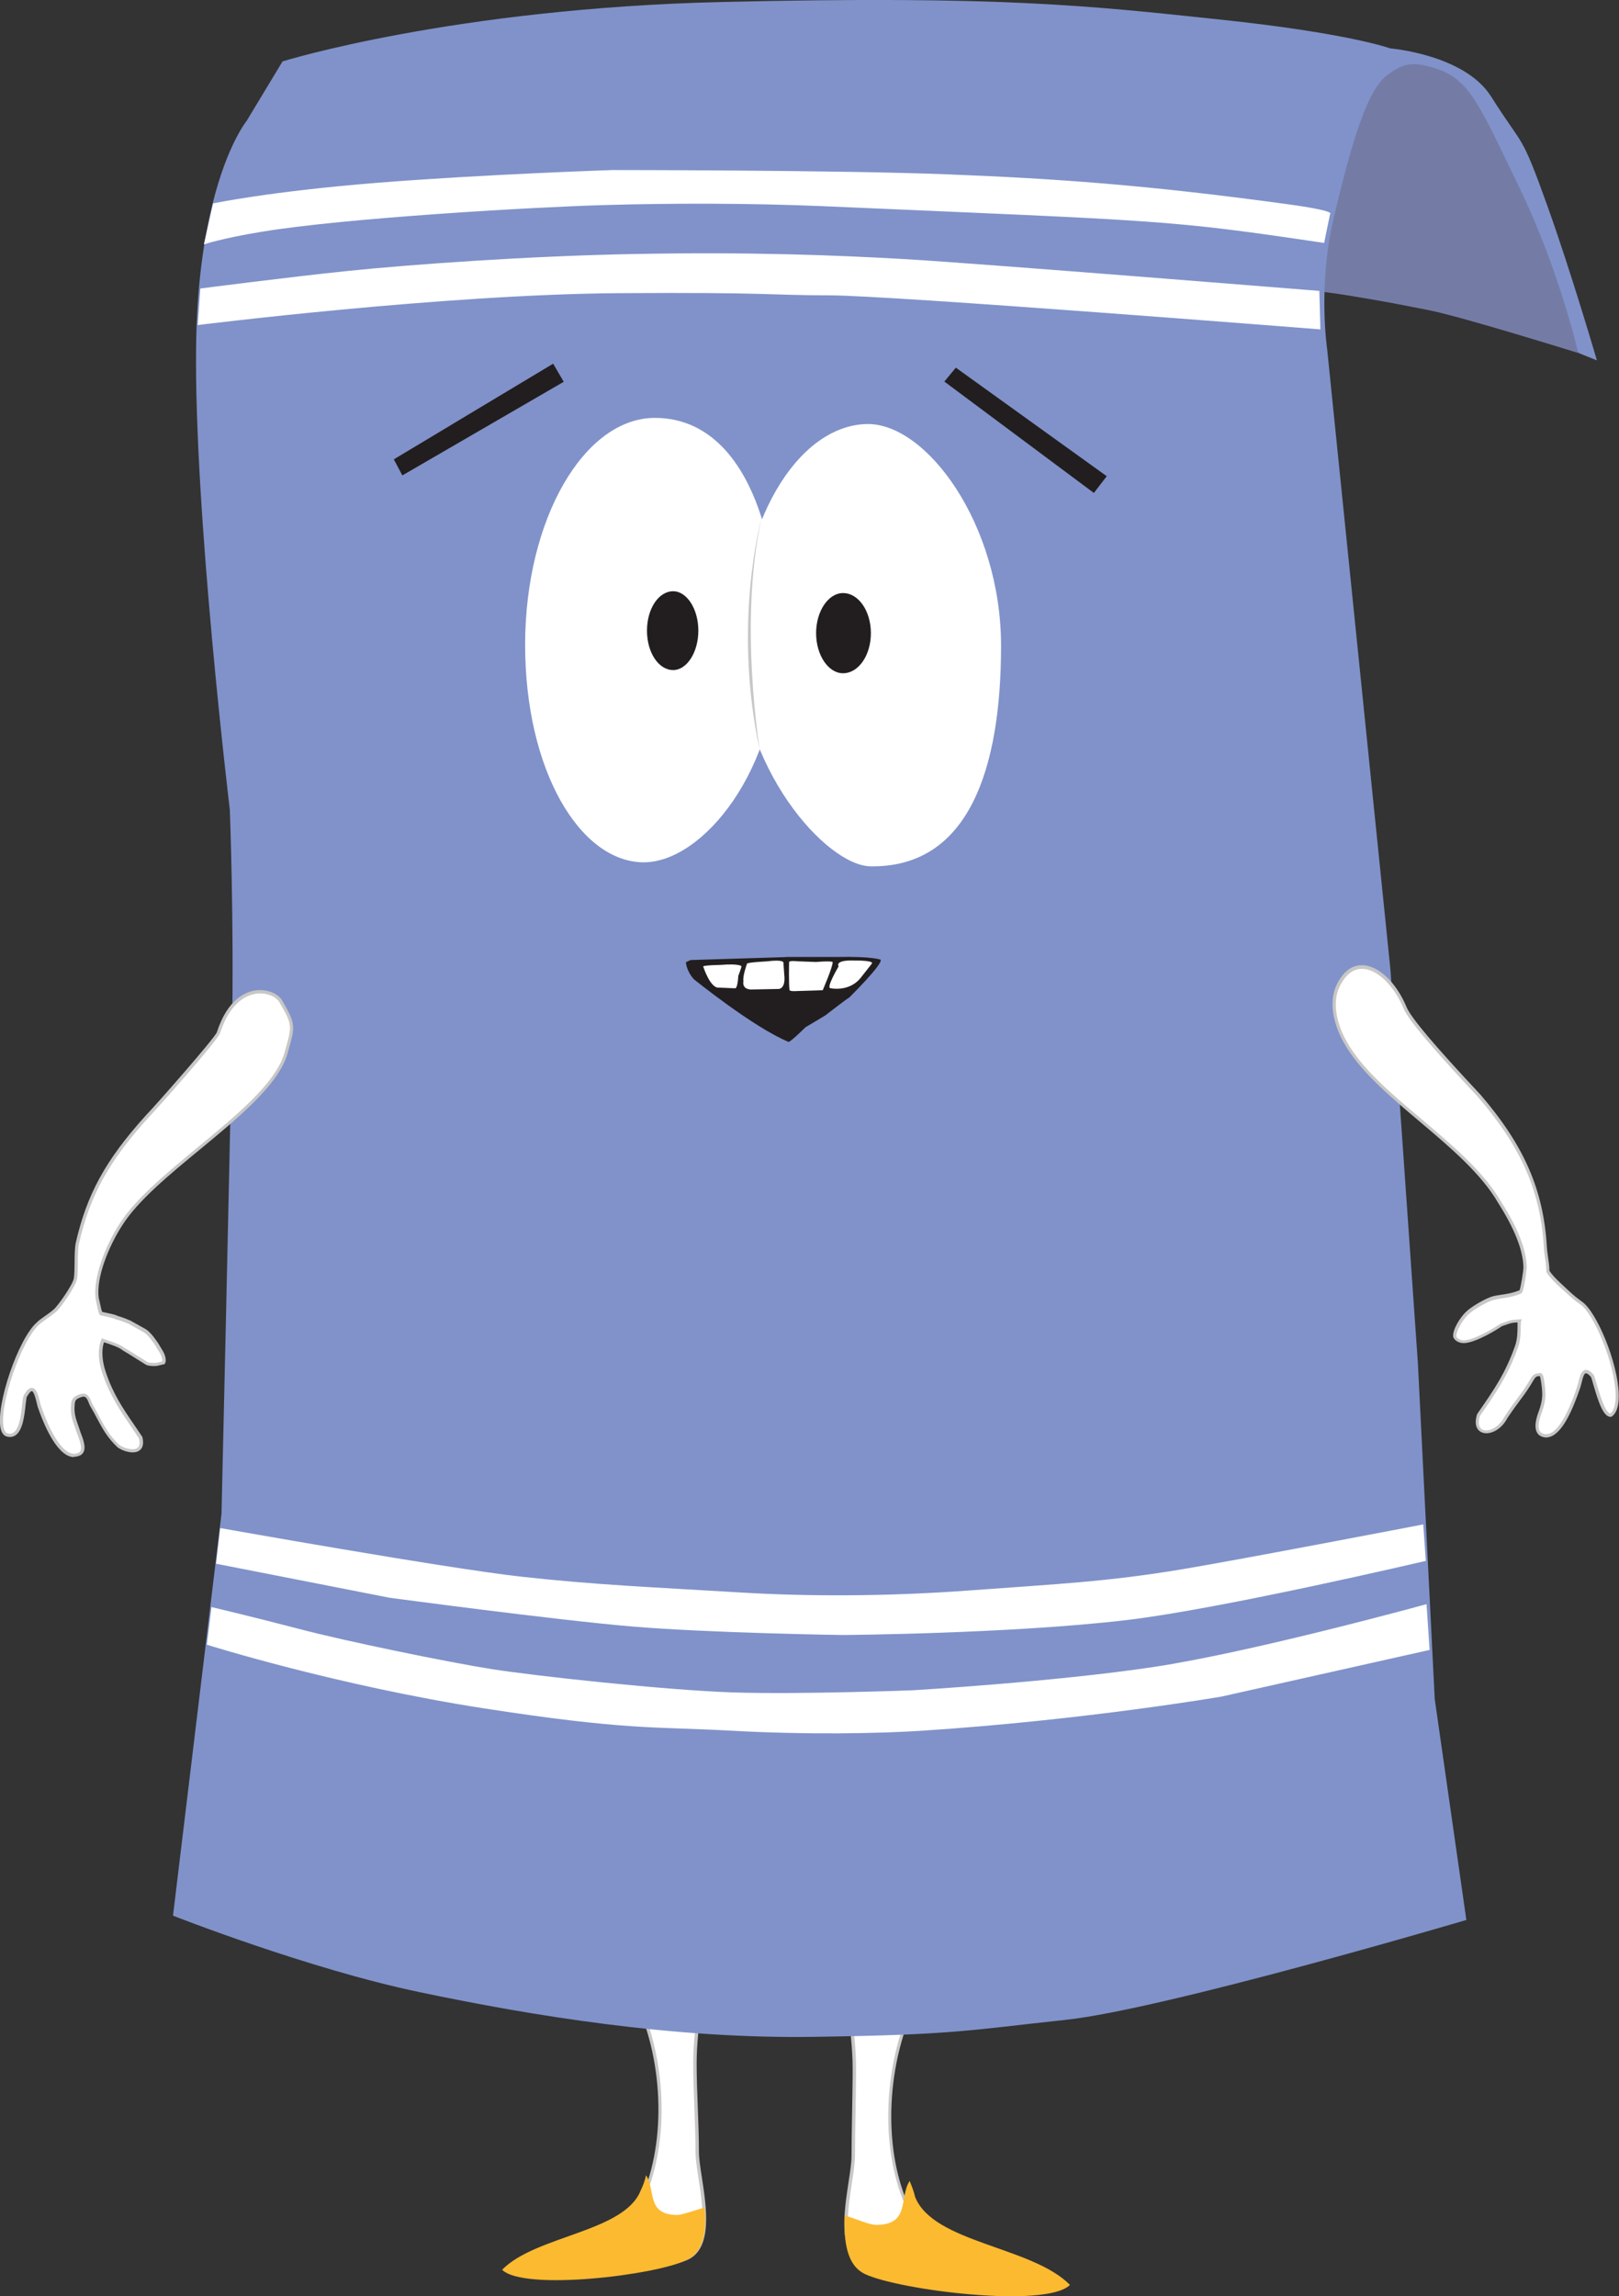
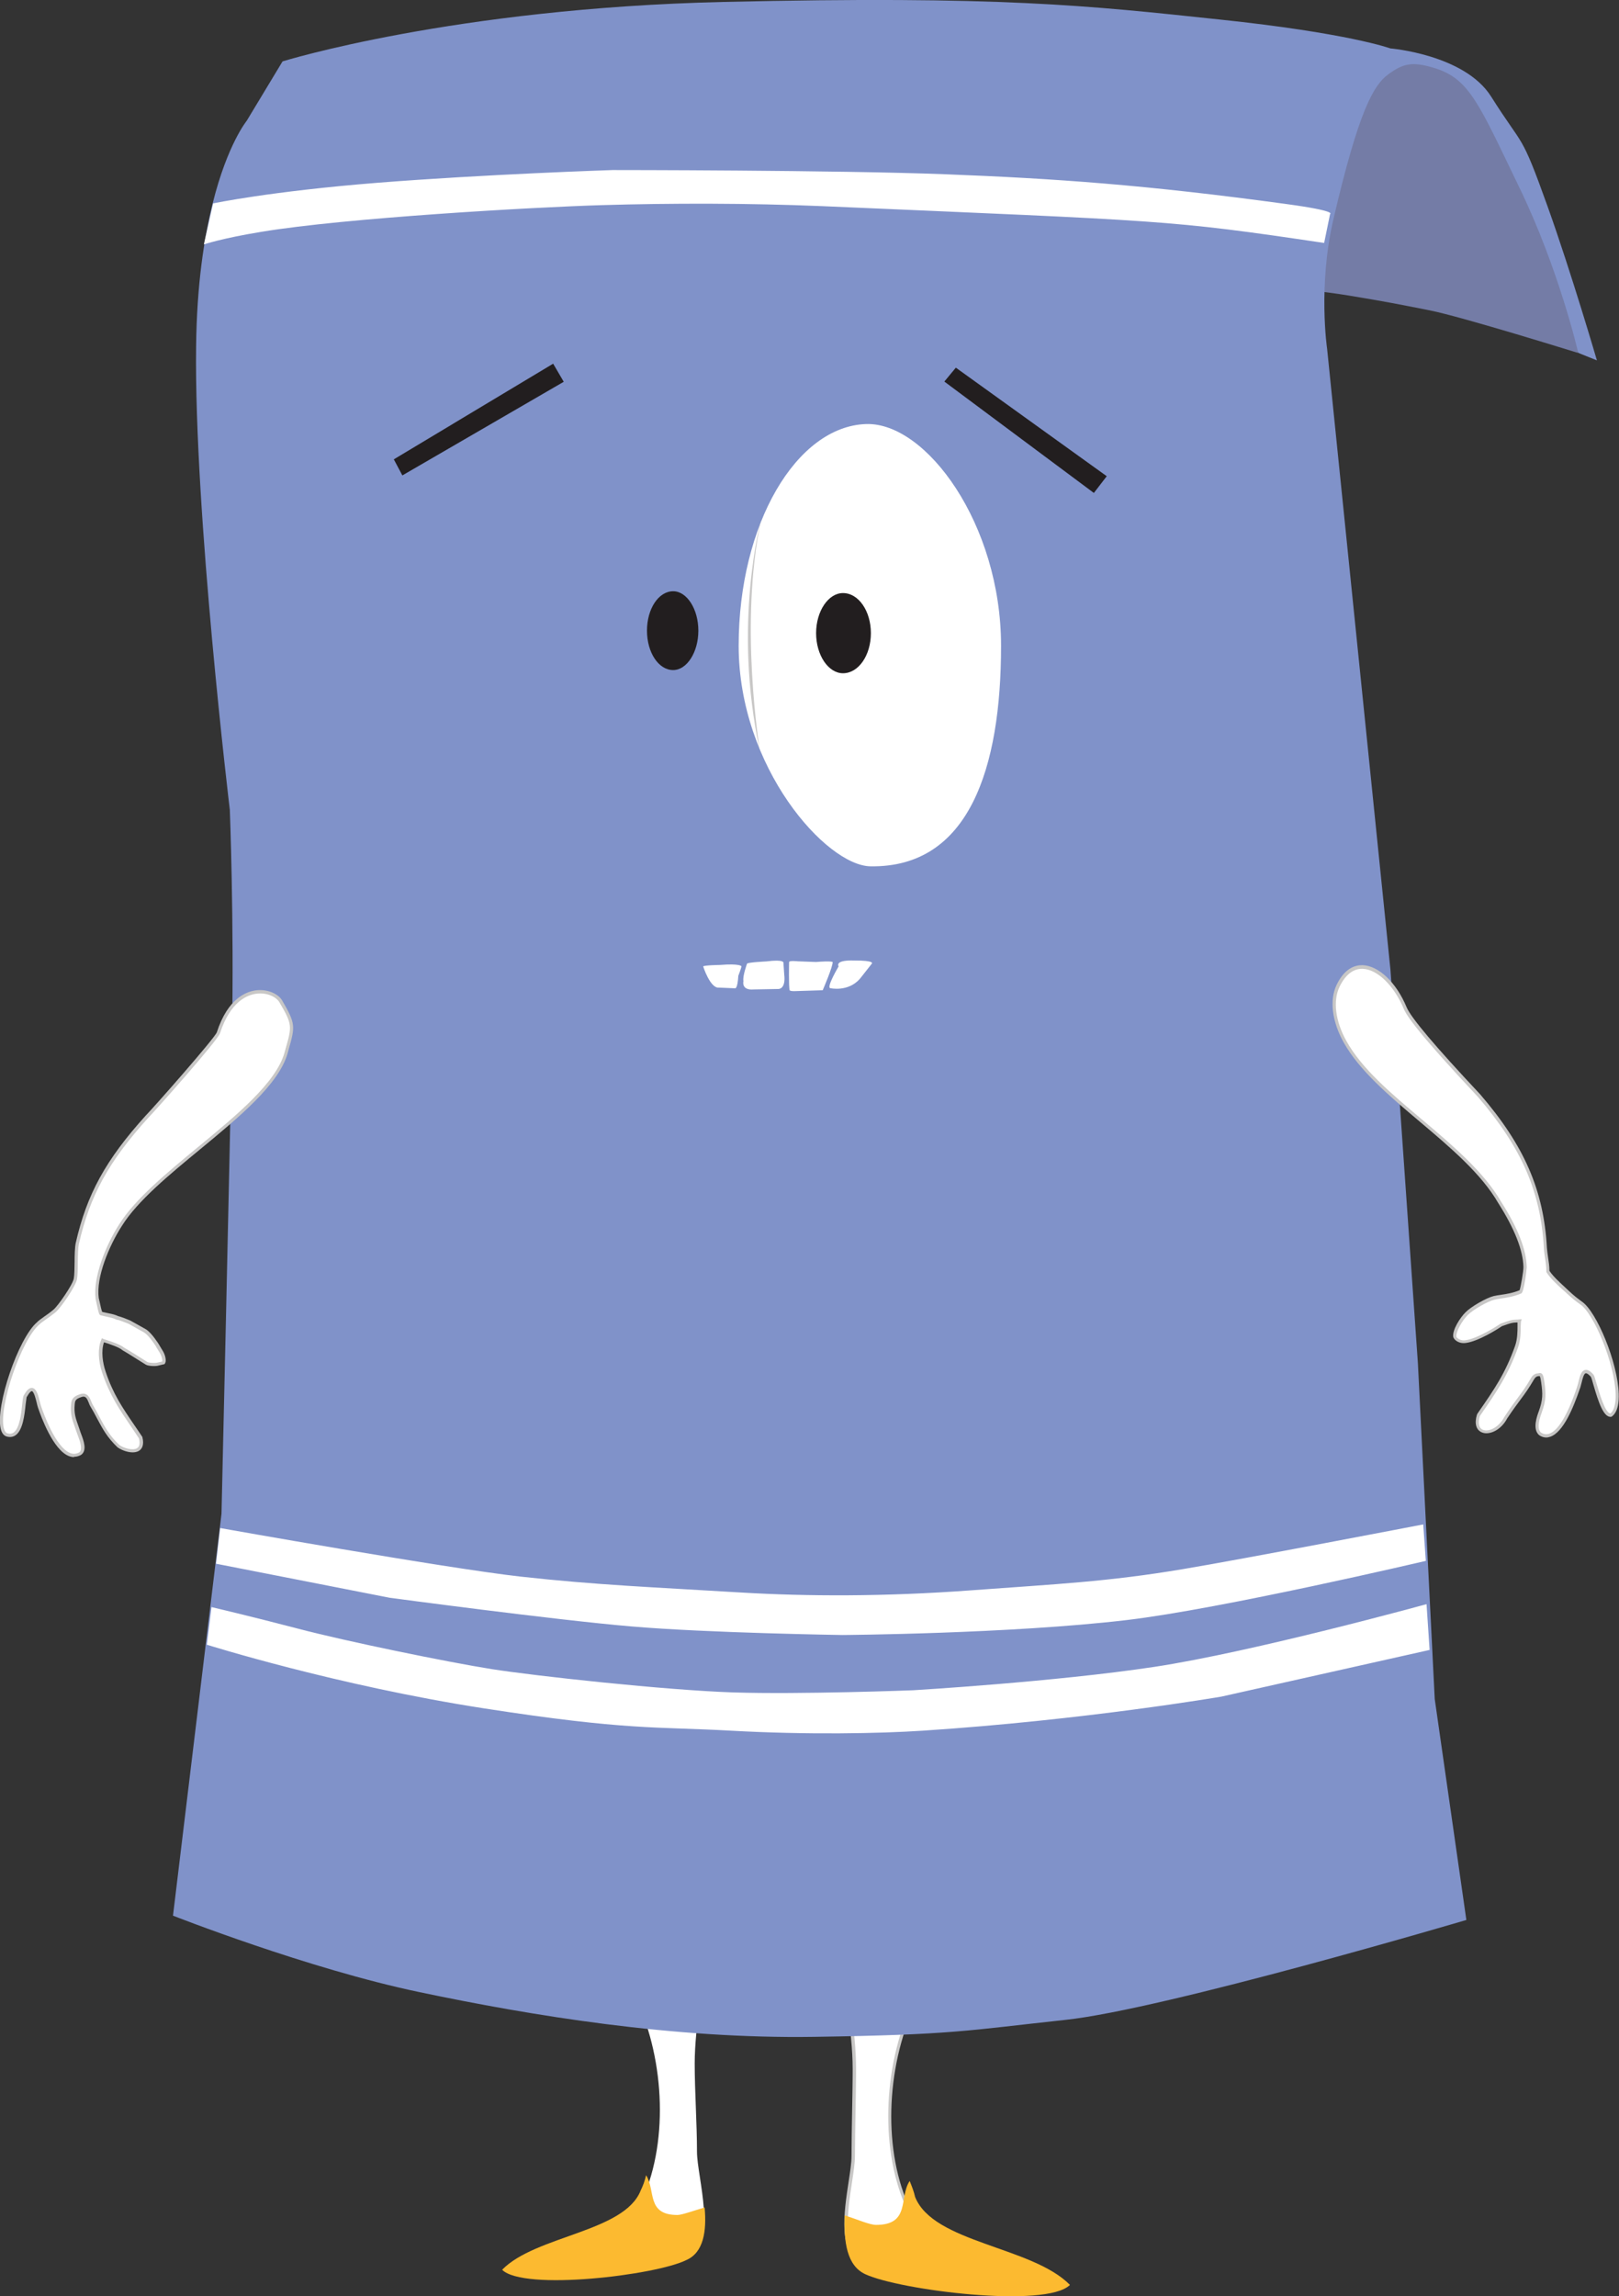
<svg xmlns="http://www.w3.org/2000/svg" id="_レイヤー_2" data-name="レイヤー 2" width="142.16" height="201.6" viewBox="0 0 142.16 201.6">
  <rect x="0" y="0" width="142.16" height="201.6" fill="#333333" stroke="none" />
  <defs>
    <style>
      .cls-1 {
        fill: #8092c9;
      }

      .cls-1, .cls-2, .cls-3, .cls-4, .cls-5, .cls-6 {
        fill-rule: evenodd;
      }

      .cls-2, .cls-7 {
        fill: #fff;
      }

      .cls-3 {
        fill: #747ca6;
      }

      .cls-8, .cls-5 {
        fill: #c8c7c6;
      }

      .cls-4 {
        fill: #fcba30;
      }

      .cls-6, .cls-9 {
        fill: #221e1f;
      }
    </style>
  </defs>
  <g id="DESIGN">
    <g>
      <path class="cls-2" d="M80.73,174.96c-2.76,5.09-3.52,12.54-1.33,18.1,1.33,3.3,8.46,3.58,11.22,6.32-1.71,1.7-12.36.47-14.83-.76-2.76-1.22-.86-7.07-.86-9.32,0-2.46.09-5.2.09-7.64,0-3.49-.86-7.07-.86-10.29,0-6.02,11.89-6.12,6.56,3.59" />
      <path class="cls-8" d="M86.23,200.36c-1.07,0-2.09-.06-2.76-.11-3.27-.25-6.53-.88-7.76-1.49-2.15-.95-1.6-4.55-1.2-7.18.14-.92.26-1.7.26-2.27,0-1.23.03-2.56.05-3.84.02-1.27.05-2.58.05-3.8,0-1.77-.22-3.58-.44-5.33-.21-1.73-.42-3.37-.42-4.95,0-1.83,1.08-3.33,2.89-4,1.72-.64,3.54-.3,4.53.85.72.83,1.6,2.82-.59,6.81-2.86,5.29-3.41,12.68-1.32,17.98.72,1.78,3.19,2.65,5.8,3.58,2.04.72,4.14,1.46,5.38,2.69l.1.1-.1.1c-.7.7-2.67.87-4.48.87M78.65,167.34c-.53,0-1.09.1-1.64.3-1.69.63-2.7,2.03-2.7,3.74,0,1.57.2,3.2.42,4.92.22,1.76.44,3.58.44,5.37,0,1.22-.03,2.53-.05,3.8-.02,1.28-.05,2.6-.05,3.83,0,.59-.12,1.39-.26,2.31-.39,2.54-.92,6.02,1.04,6.88,2.3,1.14,12.59,2.38,14.56.88-1.21-1.12-3.22-1.83-5.17-2.52-2.68-.94-5.2-1.84-5.97-3.74-2.11-5.38-1.56-12.87,1.34-18.22h0c1.56-2.84,1.78-5.15.62-6.49-.6-.7-1.54-1.07-2.58-1.07" />
      <path class="cls-2" d="M55.4,174.58c2.76,5.09,3.43,12.54,1.23,18-1.23,3.4-8.37,3.68-11.13,6.41,1.71,1.7,12.37.37,14.84-.75,2.75-1.32.86-7.07.86-9.33,0-2.45-.2-5.28-.2-7.73,0-3.4.86-7.07.86-10.19,0-6.02-11.89-6.12-6.47,3.59" />
-       <path class="cls-8" d="M49.72,199.95c-1.82,0-3.64-.19-4.31-.85l-.1-.1.1-.1c1.22-1.21,3.29-1.95,5.29-2.67,2.64-.95,5.13-1.84,5.81-3.7,2.12-5.29,1.62-12.64-1.22-17.88-2.23-3.99-1.37-5.99-.65-6.82.98-1.14,2.78-1.48,4.49-.85,1.4.52,2.9,1.84,2.9,4.01,0,1.53-.2,3.16-.42,4.89-.22,1.75-.44,3.57-.44,5.3,0,1.22.05,2.56.1,3.86.05,1.3.1,2.65.1,3.88,0,.57.12,1.35.26,2.26.4,2.6.95,6.17-1.2,7.2-1.27.58-4.53,1.19-7.75,1.45-.83.07-1.88.13-2.94.13M45.72,198.99c.85.63,3.39.83,6.91.54,3.15-.26,6.44-.87,7.66-1.42,1.95-.94,1.42-4.38,1.04-6.9-.14-.92-.26-1.71-.26-2.3,0-1.23-.05-2.57-.1-3.87-.05-1.3-.1-2.64-.1-3.87,0-1.75.23-3.57.44-5.33.21-1.72.41-3.34.41-4.86,0-1.72-1.01-3.12-2.71-3.74-1.6-.59-3.28-.29-4.17.76-1.15,1.34-.9,3.65.69,6.49h0c2.88,5.31,3.39,12.77,1.24,18.12-.72,1.98-3.39,2.94-5.98,3.86-1.91.68-3.88,1.39-5.07,2.49" />
      <path class="cls-4" d="M79.87,191.47c.19.47.38.94.48,1.41,1.61,4.06,10.27,4.34,13.6,7.73-2.09,2.08-14.93.47-17.97-.94-1.62-.75-1.9-2.82-1.81-5.17,1.14.37,2.19.84,2.76.84,3.04,0,1.99-2.45,2.95-3.86" />
      <path class="cls-4" d="M56.73,190.98c-.1.47-.28.95-.47,1.33-1.43,3.67-9.22,3.95-12.17,6.97,1.9,1.88,13.5.48,16.17-.85,1.52-.66,1.8-2.54,1.61-4.62-.95.28-2,.66-2.38.66-2.76,0-1.9-2.16-2.76-3.49" />
      <path class="cls-3" d="M102.93,24.07s12.06,1.31,15.45,1.87c3.39.56,4.33.75,7.16,1.31,2.83.56,13,3.73,13,3.73l.38-.93-6.21-16.99s-1.69-5.04-5.46-6.91c-3.77-1.87-5.84-1.87-5.84-1.87l-8.1,3.17-10.36,16.61Z" />
      <path class="cls-1" d="M128.75,168.57s-26.49,7.84-35.2,8.77c-8.71.94-9.82,1.31-22.05,1.49-12.41.19-24.82-1.86-34.64-3.92-9.82-2.05-21.67-6.72-21.67-6.72l4.26-35.29s.74-31.93.92-42.01c.19-10.08-.19-19.79-.19-19.79,0,0-3.15-26.14-2.96-40.7.06-5.4.7-9.52,1.46-12.57,1.29-5.16,2.98-7.22,2.98-7.22l3.15-5.22S39.81.72,63.54.17c24.27-.56,32.03.32,43.52,1.54,11.34,1.19,15.02,2.54,15.02,2.54,0,0,6.5.53,8.84,4.21,2.93,4.65,2.57,2.96,4.99,9.72,2.08,5.82,4.31,13.46,4.31,13.46l-1.64-.66s-1.66-7.28-5.19-14.56c-3.52-7.28-4.34-9.47-7.38-10.43-2.02-.63-2.81-.41-4.1.53-1.3.94-2.6,3.18-4.82,12.7-1.38,5.89-.56,11.4-.56,11.4l5.56,54.51,2.41,34.54,1.48,29.5,2.78,19.42Z" />
      <path class="cls-2" d="M53.77,14.93s19.65,0,29.24.37c9.59.37,17.62.93,29.98,2.62,4.48.61,3.8.87,3.8.87l-.52,2.54c-13.8-2.05-13.89-1.92-44.05-3.23-6.45-.27-13.28-.27-19.37-.09-6.09.18-22.51,1.12-29.88,2.34-3.54.58-5.07,1.11-5.07,1.11l.81-3.6s5-1.06,14.41-1.81c9.41-.75,20.66-1.12,20.66-1.12" />
-       <path class="cls-2" d="M17.59,25.33s8.05-1.04,12.94-1.54c5.43-.56,15.84-1.32,25.25-1.49,10.13-.19,17.6.1,23.85.46,6.27.37,34.96,2.68,34.96,2.68l1.26.1.09,3.38s-37.77-2.99-43.12-2.99-5.07-.28-18.52-.19c-15.48.11-36.94,2.8-36.94,2.8l.23-3.21Z" />
      <path class="cls-2" d="M19.34,134.16s19.7,3.51,26.35,4.26c6.65.74,11.64.93,19.4,1.4,5.73.34,12.57.37,20.14-.19,7.58-.56,12.01-.75,18.67-1.87,5.22-.87,21.07-3.92,21.07-3.92l.23,3.2s-17.9,4.21-26.29,5.2c-10.26,1.21-24.95,1.31-24.95,1.31,0,0-11.83-.18-18.48-.75-6.66-.56-21.26-2.52-21.26-2.52l-15.25-2.99.36-3.13Z" />
      <path class="cls-2" d="M18.58,141.1s3.33.78,7.58,1.89c4.25,1.12,13.2,2.95,16.99,3.55,3.79.6,15.33,1.86,21.24,2.05,5.91.19,15.8-.19,15.8-.19,0,0,12.47-.74,21.15-2.05,8.67-1.31,23.92-5.51,23.92-5.51l.27,4.02-18.29,4.1s-12.01,2.06-26.23,2.99c-3.79.25-10.16.37-16.8,0-6.66-.37-9.05,0-21.71-1.96-12.97-2.01-24.34-5.59-24.34-5.59l.41-3.3Z" />
-       <path class="cls-2" d="M56.52,75.71c5.18,0,11.86-8.11,11.86-19.11s-3.53-19.91-10.88-19.91c-6.22,0-11.39,8.91-11.39,19.92s4.81,19.09,10.42,19.1" />
      <path class="cls-6" d="M59.11,58.83c1.2,0,2.21-1.56,2.21-3.46s-1.01-3.46-2.21-3.46c-1.29,0-2.3,1.55-2.3,3.46s1.01,3.46,2.3,3.46" />
      <path class="cls-2" d="M4.8,115.12c-.65.53-1.22.85-1.45,1.11-1.85,1.58-4.27,9.37-2.69,9.77,1.57.41,1.37-3.26,1.6-3.45.81-1.44,1.01.36,1.21.98.27.8,1.8,5.08,3.55,4.12.57-.38-.03-1.55-.17-2-.31-.91-.55-1.36-.46-2.32.03-.33.06-.58.71-.79.65-.2.74.56.92.87.86,1.48,1.16,2.42,2.36,3.57.66.48,2.36.86,1.96-.75-1.39-2.09-2.43-3.37-3.23-5.76-.3-.88-.42-1.99-.08-2.78.11.06,1.39.4,1.8.76.24.12,1.7,1.04,2.04,1.25.17.11.79.13.97.07.1-.02.5-.11.5-.11.15-.14,0-.58-.03-.67-.09-.28-.44-.74-.47-.84,0,0-.64-1.04-1.12-1.31-.48-.27-1.36-.76-1.36-.76,0,0-.82-.34-1.04-.37-.35-.18-.75-.21-1.44-.38-.09-.02-.29-1.15-.35-1.33-.26-1.97,1.01-4.82,2.06-6.44,3.1-4.94,13.17-10.28,14.53-15.1.67-2.37.78-2.45-.46-4.55-.61-1.05-3.94-1.94-5.47,2.77-.18.57-5.69,6.78-6.28,7.38-3.32,3.68-5.1,6.66-6.11,11.11-.16.7-.05,2.39-.17,3.11-.1.59-1.41,2.47-1.84,2.82" />
      <path class="cls-8" d="M6.5,127.93c-.15,0-.3-.03-.45-.09-1.38-.54-2.43-3.41-2.72-4.27-.04-.11-.07-.26-.11-.42-.08-.32-.24-.98-.42-1.01-.02-.01-.16,0-.42.47l-.04.04s-.05.37-.09.66c-.09.9-.24,2.25-.88,2.7-.22.15-.47.19-.76.12-.27-.07-.46-.3-.55-.7-.47-2,1.55-7.93,3.18-9.33.12-.13.34-.29.62-.49.25-.17.53-.37.83-.62.4-.33,1.7-2.2,1.79-2.74.06-.33.06-.88.07-1.42,0-.64.02-1.31.1-1.7.97-4.27,2.63-7.3,6.14-11.18.73-.74,6.09-6.83,6.25-7.32.97-2.99,2.6-3.59,3.49-3.69,1.06-.11,1.95.38,2.24.89,1.21,2.07,1.15,2.28.56,4.37l-.08.29c-.77,2.72-4.28,5.61-7.67,8.41-2.71,2.23-5.51,4.54-6.87,6.72-1.15,1.78-2.28,4.52-2.04,6.34.01.04.05.19.09.38.05.25.15.7.21.84.21.05.39.09.55.12.35.07.6.13.85.25.25.05.96.34,1.05.38.02,0,.89.5,1.38.77.5.29,1.14,1.31,1.17,1.36l.02.04s.07.12.12.2c.12.2.28.44.34.63.02.05.22.6,0,.82l-.03.03h-.04s-.4.1-.5.12c-.19.06-.86.05-1.08-.09-1.55-.98-1.93-1.2-2.02-1.25l-.03-.02c-.29-.26-1.12-.53-1.52-.66-.04-.01-.07-.02-.1-.03-.27.78-.11,1.82.14,2.56.65,1.97,1.49,3.19,2.54,4.73.21.31.44.64.67.99l.02.04c.18.71-.05,1.04-.27,1.19-.51.34-1.45.05-1.91-.29-.92-.88-1.31-1.62-1.81-2.56-.17-.33-.36-.68-.59-1.06-.05-.08-.08-.17-.12-.28-.16-.4-.28-.64-.63-.52-.57.18-.58.35-.61.66-.07.77.08,1.2.31,1.85.04.13.09.26.14.41.02.08.06.18.1.29.23.6.57,1.5,0,1.88-.2.11-.4.16-.6.16M2.79,121.86s.03,0,.05,0c.37.05.52.65.66,1.22.04.15.07.29.11.39.2.59,1.26,3.59,2.55,4.1.27.11.53.09.79-.05.36-.24.05-1.05-.13-1.53-.04-.12-.08-.22-.11-.3-.05-.14-.1-.28-.14-.41-.24-.66-.4-1.14-.33-1.97.04-.41.12-.69.81-.91.64-.2.85.36.98.69.04.09.07.18.11.24.23.39.42.74.59,1.07.49.92.88,1.64,1.75,2.47.38.27,1.2.52,1.57.27.21-.14.26-.43.15-.86-.23-.34-.44-.66-.65-.97-1.06-1.56-1.91-2.8-2.58-4.8-.36-1.07-.39-2.15-.08-2.88l.06-.14.14.07s.1.04.21.07c.44.14,1.26.41,1.61.7.24.12,1.23.75,2.03,1.25.12.08.69.11.85.06.08-.02.34-.08.45-.1.03-.08,0-.31-.08-.49-.05-.16-.2-.4-.31-.57-.08-.13-.13-.2-.15-.26-.18-.29-.7-1.04-1.06-1.24-.48-.27-1.36-.76-1.36-.76-.3-.12-.84-.33-.99-.35h-.05c-.21-.12-.46-.17-.79-.25-.18-.04-.38-.08-.61-.14-.12-.03-.17-.12-.36-1.05-.04-.17-.07-.32-.08-.38-.25-1.92.9-4.74,2.07-6.56,1.39-2.22,4.21-4.54,6.93-6.79,3.36-2.77,6.84-5.64,7.58-8.27l.08-.29c.59-2.06.62-2.19-.53-4.15-.26-.45-1.07-.86-1.97-.75-.82.09-2.32.65-3.25,3.49-.2.63-5.78,6.9-6.31,7.43-3.47,3.83-5.11,6.83-6.07,11.04-.08.36-.09,1.01-.1,1.64,0,.57-.01,1.12-.07,1.47-.11.62-1.42,2.52-1.89,2.91h0c-.31.25-.61.46-.85.63-.27.19-.48.34-.59.46-1.55,1.33-3.55,7.16-3.1,9.06.07.28.18.44.34.48.2.06.38.03.52-.07.54-.38.68-1.7.76-2.49.06-.53.08-.73.17-.83.23-.41.44-.6.65-.6" />
      <path class="cls-2" d="M137.69,113.46c.8.75,1.14.9,1.39,1.13,1.72,1.65,4,8.46,2.39,9.66-.82.13-1.48-3.29-1.66-3.46-.91-1.03-.96.38-1.17.99-.29.82-1.69,5.18-3.39,4.12-.55-.42-.15-1.54,0-1.95.38-1.04.36-1.58.22-2.58-.04-.28-.09-.66-.23-.68-.36-.04-.54.12-.68.36-.79,1.38-1.13,1.58-2.33,3.39-.87,1.67-3,1.74-2.41-.2,1.46-2.12,2.46-3.55,3.34-6,.33-.92.18-2.08.25-2.28-.64.05-.53-.03-1.61.37-.32.23-2.04,1.32-3.13,1.46-.54.07-.92-.26-.93-.45-.05-.52.55-1.51,1.03-2,.49-.49,1.81-1.25,2.41-1.39.61-.14,1.44-.15,2.34-.54.1-.04.4-1.79.39-2.16-.04-1.89-1.19-4.05-2.23-5.68-3-5.2-10.85-9.18-13.59-14.12-1.06-1.92-1.16-3.72-.6-4.89,1.55-3.25,4.55-1.27,5.89,1.94.27.65,1.41,2.27,6.49,7.7,3.77,4.38,5.54,8.3,5.82,13.39.04.66.23,1.34.21,2.04.4.65,1.3,1.39,1.76,1.83" />
      <path class="cls-8" d="M135.78,126.21c-.21,0-.41-.06-.61-.19-.65-.51-.2-1.72-.05-2.12.36-1.01.35-1.51.21-2.51-.02-.12-.07-.5-.13-.57-.26-.02-.39.1-.51.3-.45.77-.75,1.19-1.14,1.71-.31.42-.67.9-1.2,1.69-.55,1.06-1.6,1.51-2.23,1.24-.51-.21-.67-.79-.43-1.57l.02-.04.07-.11c1.45-2.09,2.4-3.47,3.25-5.86.22-.61.22-1.32.22-1.79,0-.12,0-.21,0-.28-.04,0-.08,0-.11,0-.34.02-.42.02-1.27.33-.34.24-2.07,1.34-3.18,1.47-.46.06-.76-.14-.87-.23-.13-.11-.21-.23-.22-.35-.05-.61.6-1.63,1.08-2.11.5-.51,1.85-1.28,2.48-1.43.19-.04.41-.08.64-.11.49-.07,1.05-.16,1.63-.4.1-.26.35-1.7.34-2.04-.04-1.48-.78-3.36-2.21-5.61-1.49-2.59-4.24-4.91-6.89-7.15-2.74-2.31-5.32-4.5-6.7-6.98-1.01-1.83-1.24-3.7-.61-5.02.68-1.43,1.58-1.74,2.23-1.74h.05c1.41.04,2.97,1.52,3.87,3.69.38.92,2.5,3.43,6.46,7.65,3.88,4.51,5.58,8.42,5.86,13.48.02.27.06.53.1.82.06.38.12.78.12,1.19.32.5.94,1.05,1.39,1.47.12.11.23.21.32.3.5.47.82.7,1.05.87.14.1.24.17.34.27,1.36,1.31,3.13,5.87,2.98,8.4-.04.72-.24,1.22-.59,1.48l-.06.03c-.67.1-1.12-1.27-1.57-2.82-.08-.3-.18-.63-.22-.69-.28-.31-.41-.32-.46-.31-.16.04-.27.48-.35.81-.04.17-.08.32-.12.45l-.06.16c-.55,1.59-1.42,3.75-2.57,4.15-.12.04-.25.07-.37.07M135.13,120.55s.08,0,.13,0c.23.03.29.36.35.8.14,1.02.16,1.58-.23,2.65-.35.94-.37,1.54-.05,1.79.23.14.47.17.72.08,1.15-.41,2.08-3.09,2.39-3.98l.05-.16c.04-.12.08-.27.12-.43.11-.46.22-.93.56-1.02.23-.05.46.08.74.4.06.06.11.21.28.8.23.79.76,2.61,1.22,2.62.26-.22.41-.64.45-1.24.15-2.42-1.6-6.93-2.89-8.17-.08-.08-.18-.15-.31-.24-.24-.17-.56-.41-1.08-.89h0c-.09-.09-.2-.19-.32-.29-.48-.43-1.13-1.03-1.46-1.56l-.02-.04v-.04c.01-.4-.05-.8-.11-1.18-.04-.28-.09-.56-.1-.84-.28-4.99-1.96-8.84-5.79-13.3-5.31-5.66-6.26-7.13-6.52-7.74-.85-2.04-2.33-3.48-3.62-3.51h-.05c-.79,0-1.47.54-1.97,1.58-.59,1.23-.37,3.01.6,4.75,1.35,2.44,3.92,4.61,6.64,6.9,2.67,2.26,5.43,4.59,6.95,7.22,1.48,2.32,2.21,4.2,2.25,5.75,0,.1-.23,2.2-.48,2.3-.63.27-1.22.36-1.74.44-.22.03-.43.06-.62.11-.59.14-1.88.88-2.35,1.35-.48.49-1.03,1.44-.99,1.89,0,.02.03.08.12.15.06.05.3.22.66.17,1.06-.13,2.79-1.24,3.06-1.43l.03-.02c.91-.33,1-.34,1.37-.36.08,0,.16,0,.28-.02l.22-.02-.07.21s-.01.23-.02.39c0,.46,0,1.24-.24,1.89-.87,2.42-1.88,3.89-3.29,5.93l-.06.09c-.18.62-.09,1.05.27,1.2.51.21,1.4-.2,1.88-1.12.54-.82.9-1.3,1.21-1.72.38-.51.68-.92,1.12-1.68.12-.21.31-.44.69-.44" />
      <polygon class="cls-6" points="34.58 40.33 35.33 41.74 49.5 33.52 48.57 31.93 34.58 40.33" />
      <path class="cls-2" d="M76.43,76.06c8.68.14,11.47-8.65,11.47-19.35s-6.58-19.65-11.85-19.48c-6.11.2-11.19,8.77-11.19,19.46s7.69,19.31,11.57,19.37" />
      <path class="cls-6" d="M74.02,59.11c1.37,0,2.45-1.58,2.45-3.52s-1.08-3.52-2.45-3.52c-1.28,0-2.36,1.58-2.36,3.52s1.08,3.52,2.36,3.52" />
      <polygon class="cls-6" points="83.93 32.28 82.92 33.5 96.05 43.28 97.18 41.81 83.93 32.28" />
-       <path class="cls-9" d="M69,84.03l-8.37.26-.4.19s.01.71.69,1.49c0,0,5.23,4.23,8.31,5.5,0,0,.02.17,1.5-1.28l1.74-1.04s1.98-1.54,2.08-1.55c0,0,3.03-2.99,2.77-3.34,0,0-.64-.31-3.94-.24h-4.39Z" />
      <path class="cls-7" d="M61.74,84.84s.62,1.95,1.38,1.87l1.43.06s.21.08.28-1.1c0,0,.29-.74.27-.84,0,0-.13-.25-1.89-.11,0,0-1.36.02-1.47.13" />
      <path class="cls-7" d="M65.59,84.62s-.4,1.1-.31,1.52c0,0-.22.83.91.73l2.16-.04s.67.04.51-1.29l-.07-1.02s.09-.31-1.5-.11c0,0-1.68.08-1.69.2" />
      <path class="cls-7" d="M69.29,84.47s-.05,2.18.05,2.48c0,0,.09.08.39.07l2.51-.08s.92-2.13.87-2.48c0,0-.12-.11-1.46,0l-1.6-.06s-.79-.09-.76.08" />
      <path class="cls-7" d="M73.63,84.86s-1.1,1.85-.72,1.9c0,0,1.56.36,2.6-.83l1.04-1.32s.35-.29-1.59-.28c0,0-1.64-.09-1.32.53" />
      <path class="cls-5" d="M66.85,45.58s-2.56,9.16-.13,20.31c0,0-1.87-11.28.13-20.31" />
    </g>
  </g>
</svg>